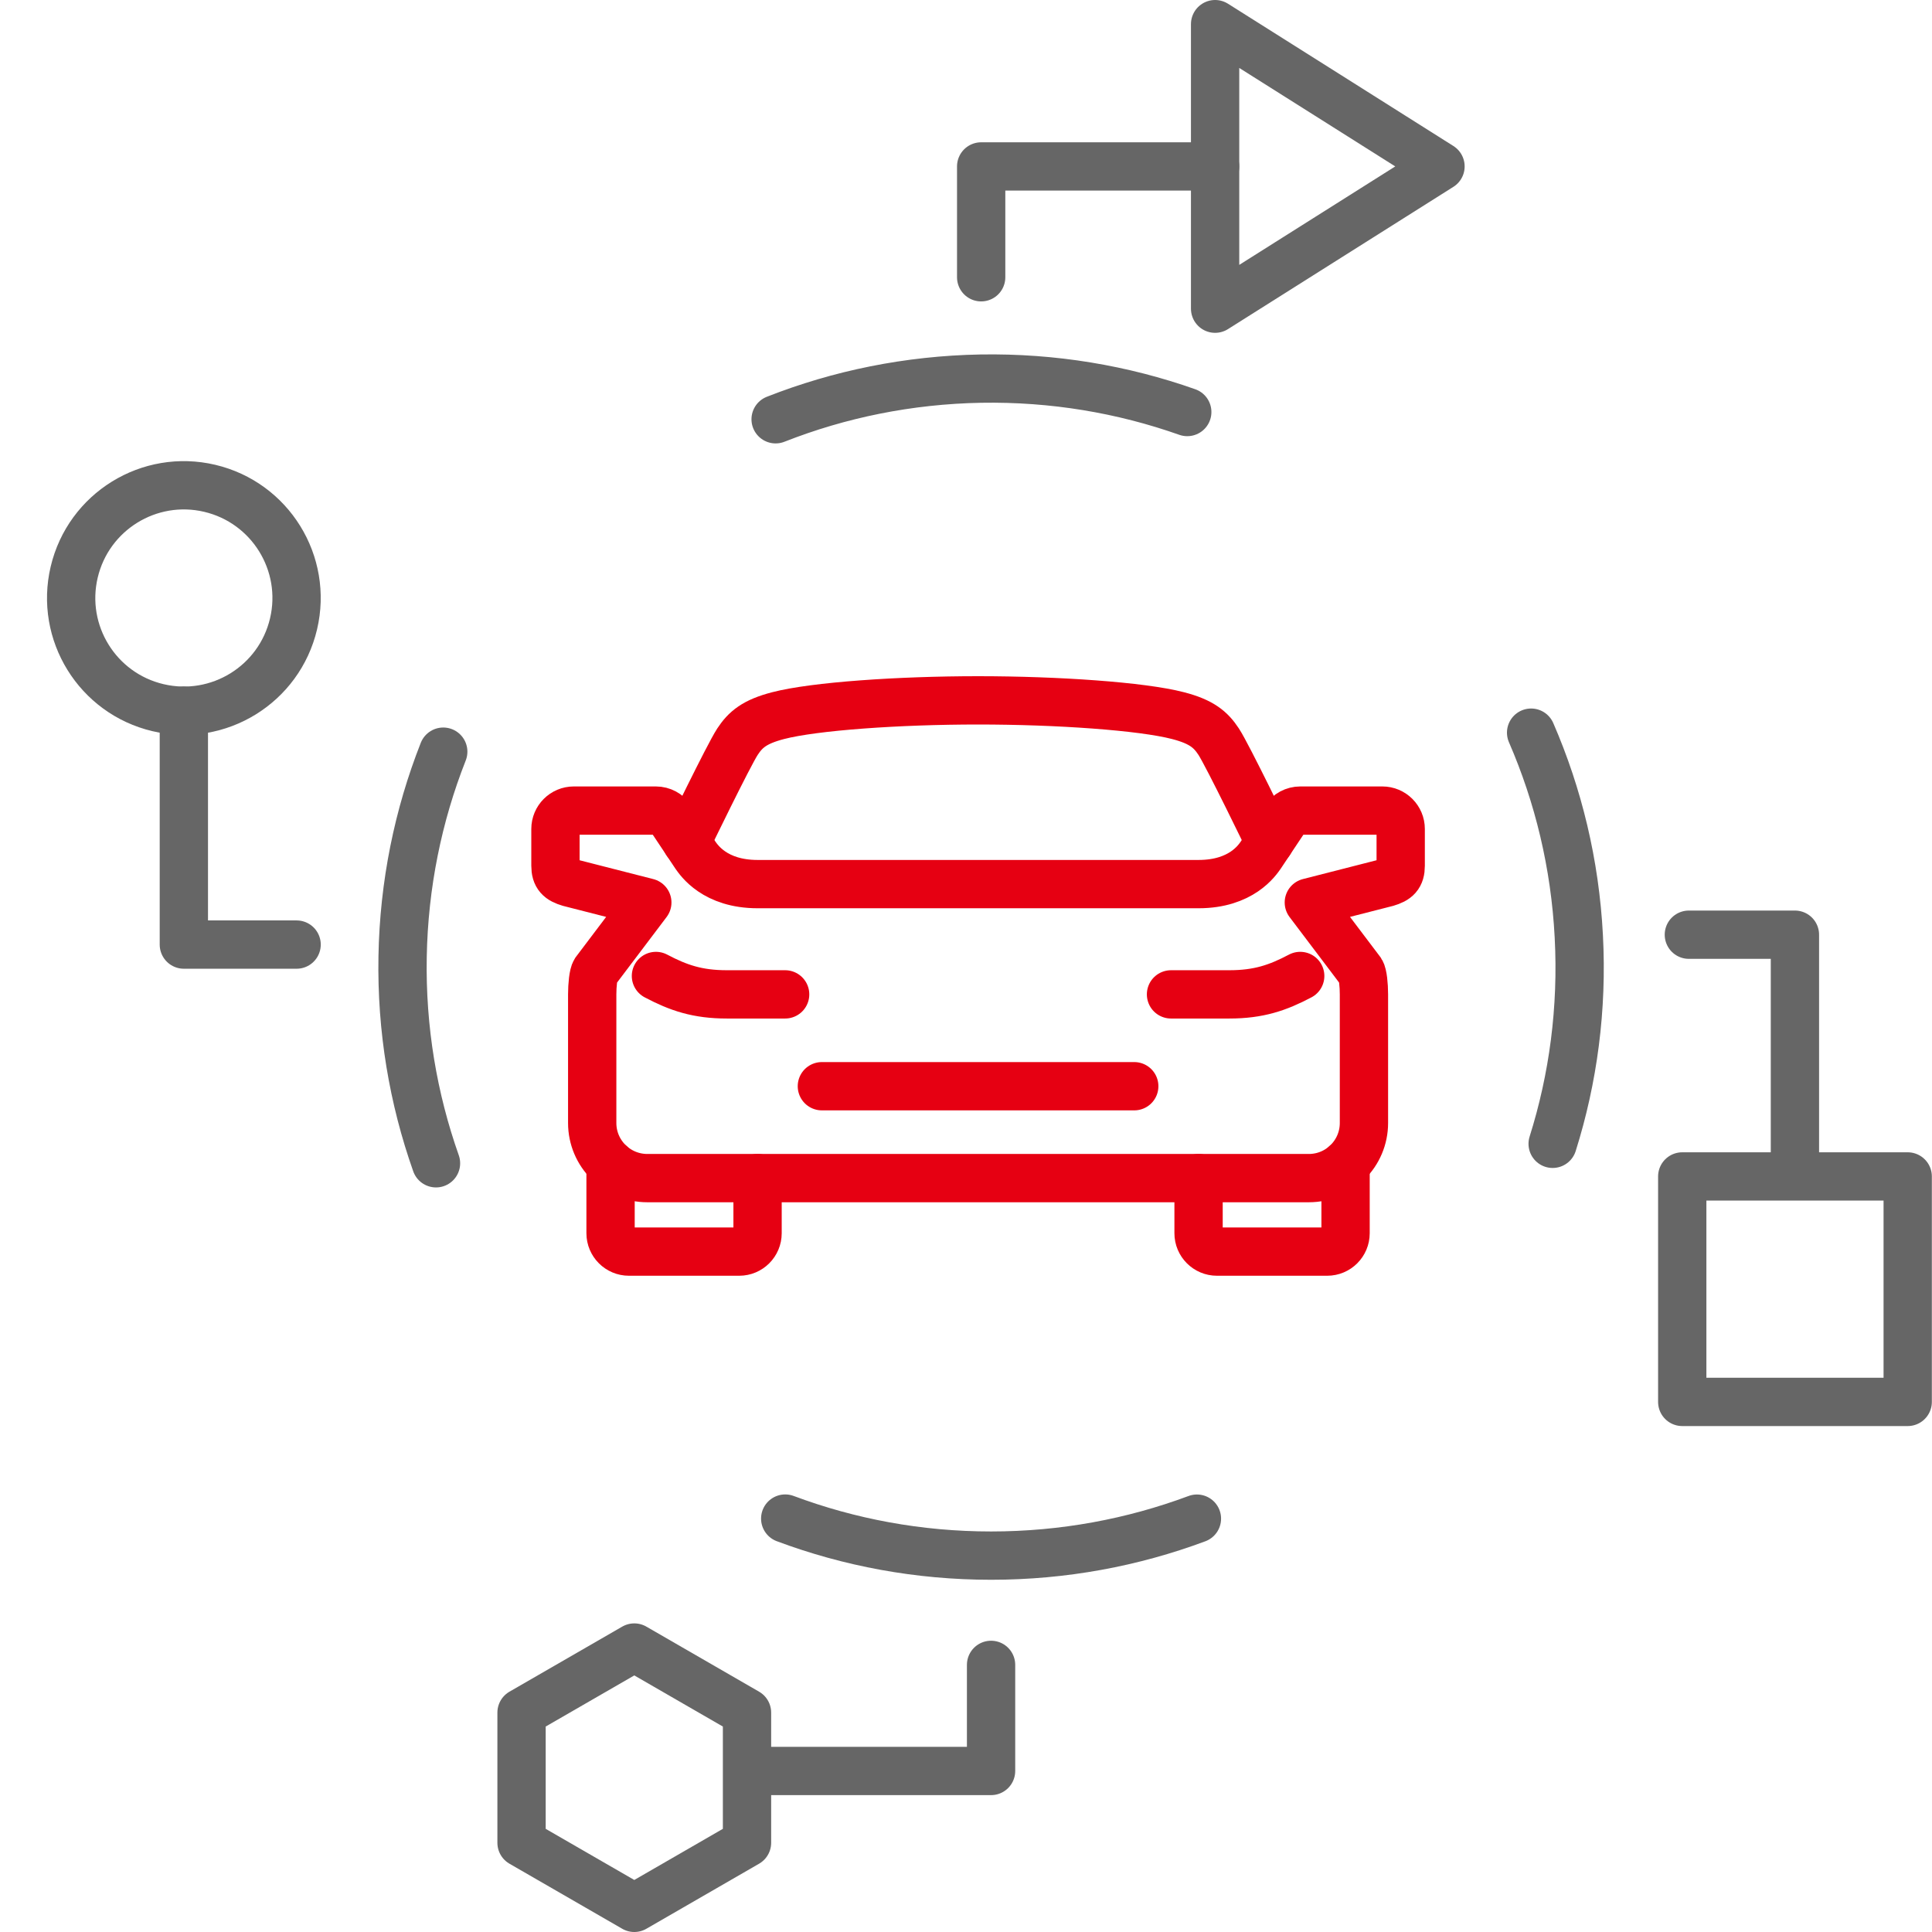
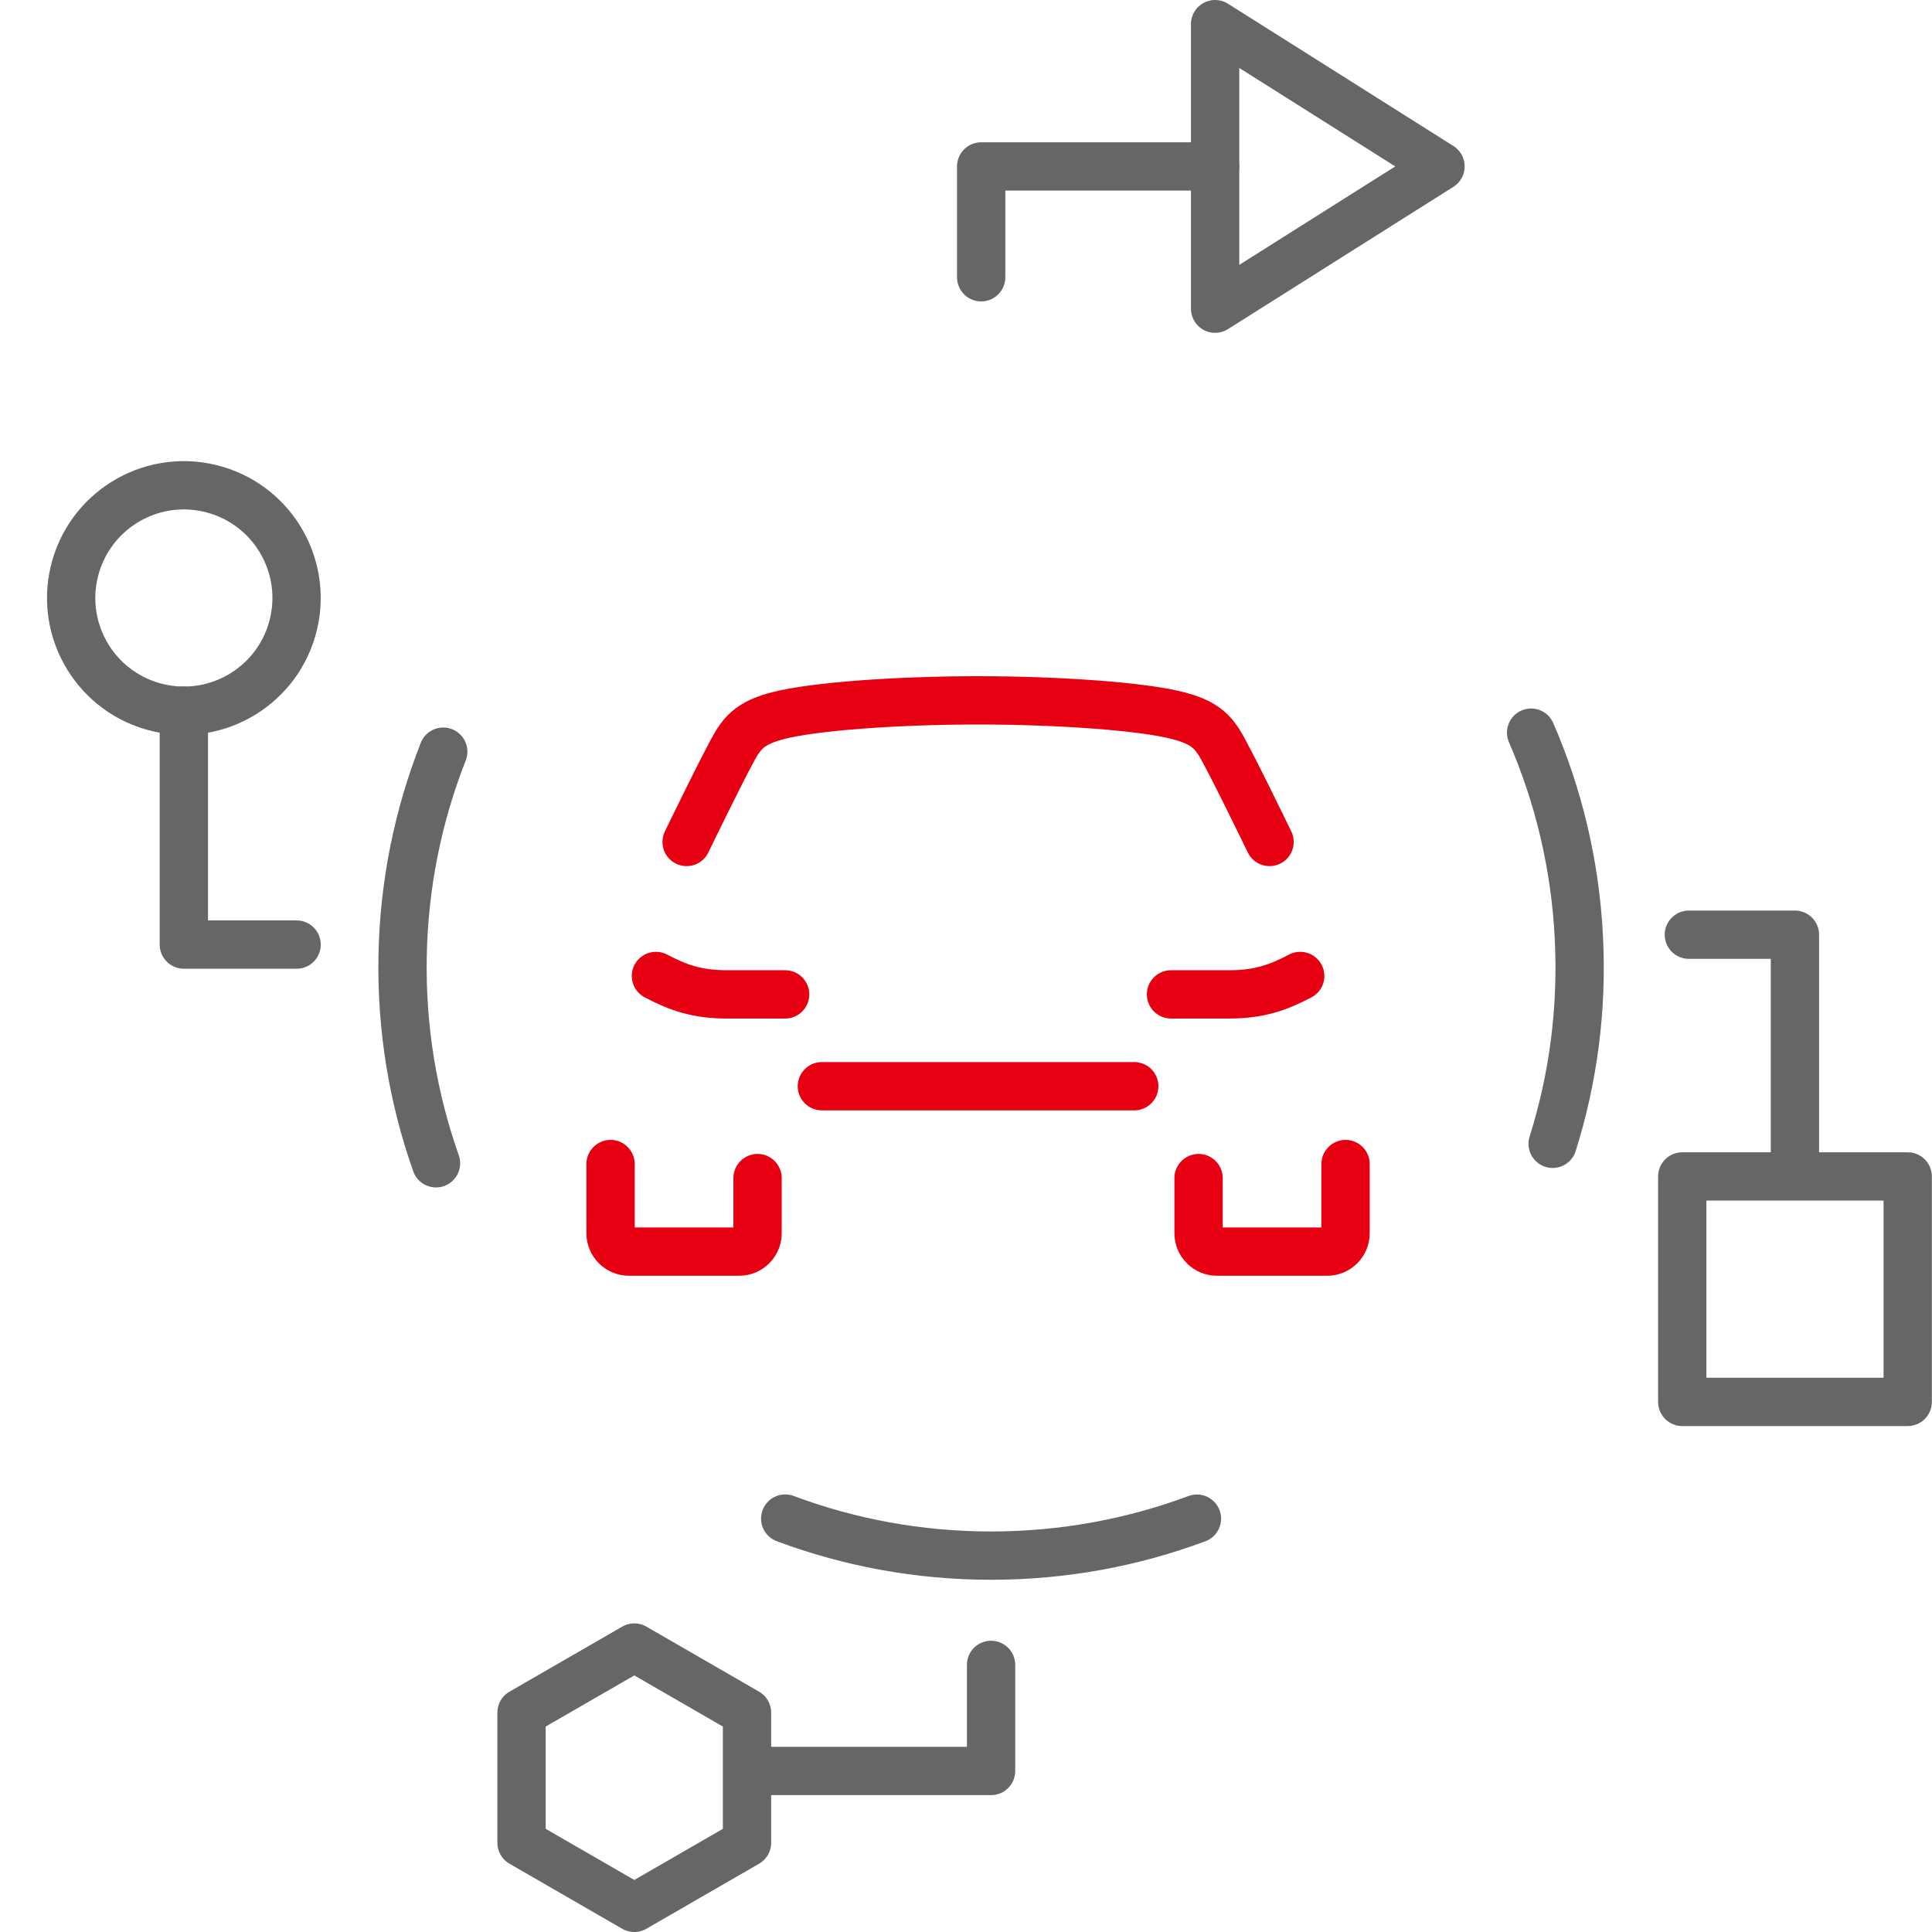
<svg xmlns="http://www.w3.org/2000/svg" width="80" height="80" viewBox="0 0 80 80" fill="none">
  <path d="M50.316 6.892H40.628V11.481" stroke="#666666" stroke-width="2" stroke-linecap="round" stroke-linejoin="round" />
  <path d="M31.354 73.332H41.038V68.939" stroke="#666666" stroke-width="2" stroke-linecap="round" stroke-linejoin="round" />
  <path d="M74.324 48.388V38.704H69.932" stroke="#666666" stroke-width="2" stroke-linecap="round" stroke-linejoin="round" />
  <path d="M7.613 29.429V39.113H12.282" stroke="#666666" stroke-width="2" stroke-linecap="round" stroke-linejoin="round" />
  <path d="M12.155 25.834C12.747 23.326 11.194 20.812 8.685 20.22C6.177 19.628 3.664 21.182 3.072 23.69C2.48 26.198 4.033 28.711 6.542 29.303C9.05 29.895 11.563 28.342 12.155 25.834Z" stroke="#666666" stroke-width="2" stroke-linecap="round" stroke-linejoin="round" />
  <path d="M78.994 48.714H69.658V58.05H78.994V48.714Z" stroke="#666666" stroke-width="2" stroke-linecap="round" stroke-linejoin="round" />
  <path d="M59.648 6.891L54.982 9.836L50.315 12.782V6.891V1L54.982 3.945L59.648 6.891Z" stroke="#666666" stroke-width="2" stroke-linecap="round" stroke-linejoin="round" />
  <path d="M30.932 76.306V70.915L26.265 68.221L21.596 70.915V76.306L26.265 79L30.932 76.306Z" stroke="#666666" stroke-width="2" stroke-linecap="round" stroke-linejoin="round" />
  <path d="M49.562 62.884C46.909 63.873 44.035 64.415 41.038 64.415C38.041 64.415 35.166 63.873 32.514 62.881" stroke="#666666" stroke-width="2" stroke-linecap="round" stroke-linejoin="round" />
  <path d="M63.4 30.338C64.528 32.935 65.22 35.774 65.375 38.772C65.533 41.765 65.143 44.662 64.292 47.363" stroke="#666666" stroke-width="2" stroke-linecap="round" stroke-linejoin="round" />
-   <path d="M32.117 17.361C34.754 16.323 37.615 15.733 40.612 15.678C43.609 15.627 46.49 16.117 49.162 17.061" stroke="#666666" stroke-width="2" stroke-linecap="round" stroke-linejoin="round" />
  <path d="M18.054 48.169C17.11 45.498 16.617 42.617 16.671 39.62C16.723 36.623 17.316 33.758 18.354 31.125" stroke="#666666" stroke-width="2" stroke-linecap="round" stroke-linejoin="round" />
  <path d="M27.161 40.413C28.089 40.903 28.881 41.175 30.098 41.175H32.511" stroke="#E60012" stroke-width="2" stroke-linecap="round" stroke-linejoin="round" />
  <path d="M25.282 48.201V51.065C25.282 51.485 25.623 51.826 26.043 51.826H30.609C31.029 51.826 31.369 51.485 31.369 51.065V48.782" stroke="#E60012" stroke-width="2" stroke-linecap="round" stroke-linejoin="round" />
  <path d="M53.839 40.413C52.911 40.903 52.118 41.175 50.902 41.175H48.489" stroke="#E60012" stroke-width="2" stroke-linecap="round" stroke-linejoin="round" />
  <path d="M55.717 48.201V51.065C55.717 51.485 55.377 51.826 54.956 51.826H50.391C49.971 51.826 49.63 51.485 49.63 51.065V48.782" stroke="#E60012" stroke-width="2" stroke-linecap="round" stroke-linejoin="round" />
-   <path d="M40.5 36.609H49.63C51.406 36.609 52.057 35.615 52.202 35.413L53.208 33.904C53.349 33.692 53.587 33.565 53.842 33.565H57.239C57.66 33.565 58 33.906 58 34.326V35.848C58 36.268 57.832 36.424 57.42 36.546L54.196 37.37L56.351 40.221C56.434 40.346 56.478 40.794 56.478 41.174V46.5C56.478 47.761 55.457 48.783 54.196 48.783H26.804C25.543 48.783 24.522 47.761 24.522 46.5V41.174C24.522 40.794 24.566 40.347 24.649 40.221L26.804 37.37L23.58 36.546C23.168 36.424 23 36.267 23 35.848V34.326C23 33.906 23.34 33.565 23.761 33.565H27.158C27.413 33.565 27.65 33.693 27.792 33.904L28.798 35.413C28.944 35.615 29.595 36.609 31.37 36.609H40.5Z" stroke="#E60012" stroke-width="2" stroke-linecap="round" stroke-linejoin="round" />
  <path d="M52.569 34.864C52.569 34.864 50.834 31.277 50.463 30.712C50.132 30.209 49.756 29.886 48.781 29.633C47.276 29.242 43.781 29 40.5 29C37.219 29 33.724 29.242 32.219 29.633C31.244 29.886 30.868 30.208 30.537 30.712C30.166 31.277 28.431 34.864 28.431 34.864" stroke="#E60012" stroke-width="2" stroke-linecap="round" stroke-linejoin="round" />
  <path d="M46.967 44.978H40.5H34.032" stroke="#E60012" stroke-width="2" stroke-linecap="round" stroke-linejoin="round" />
</svg>